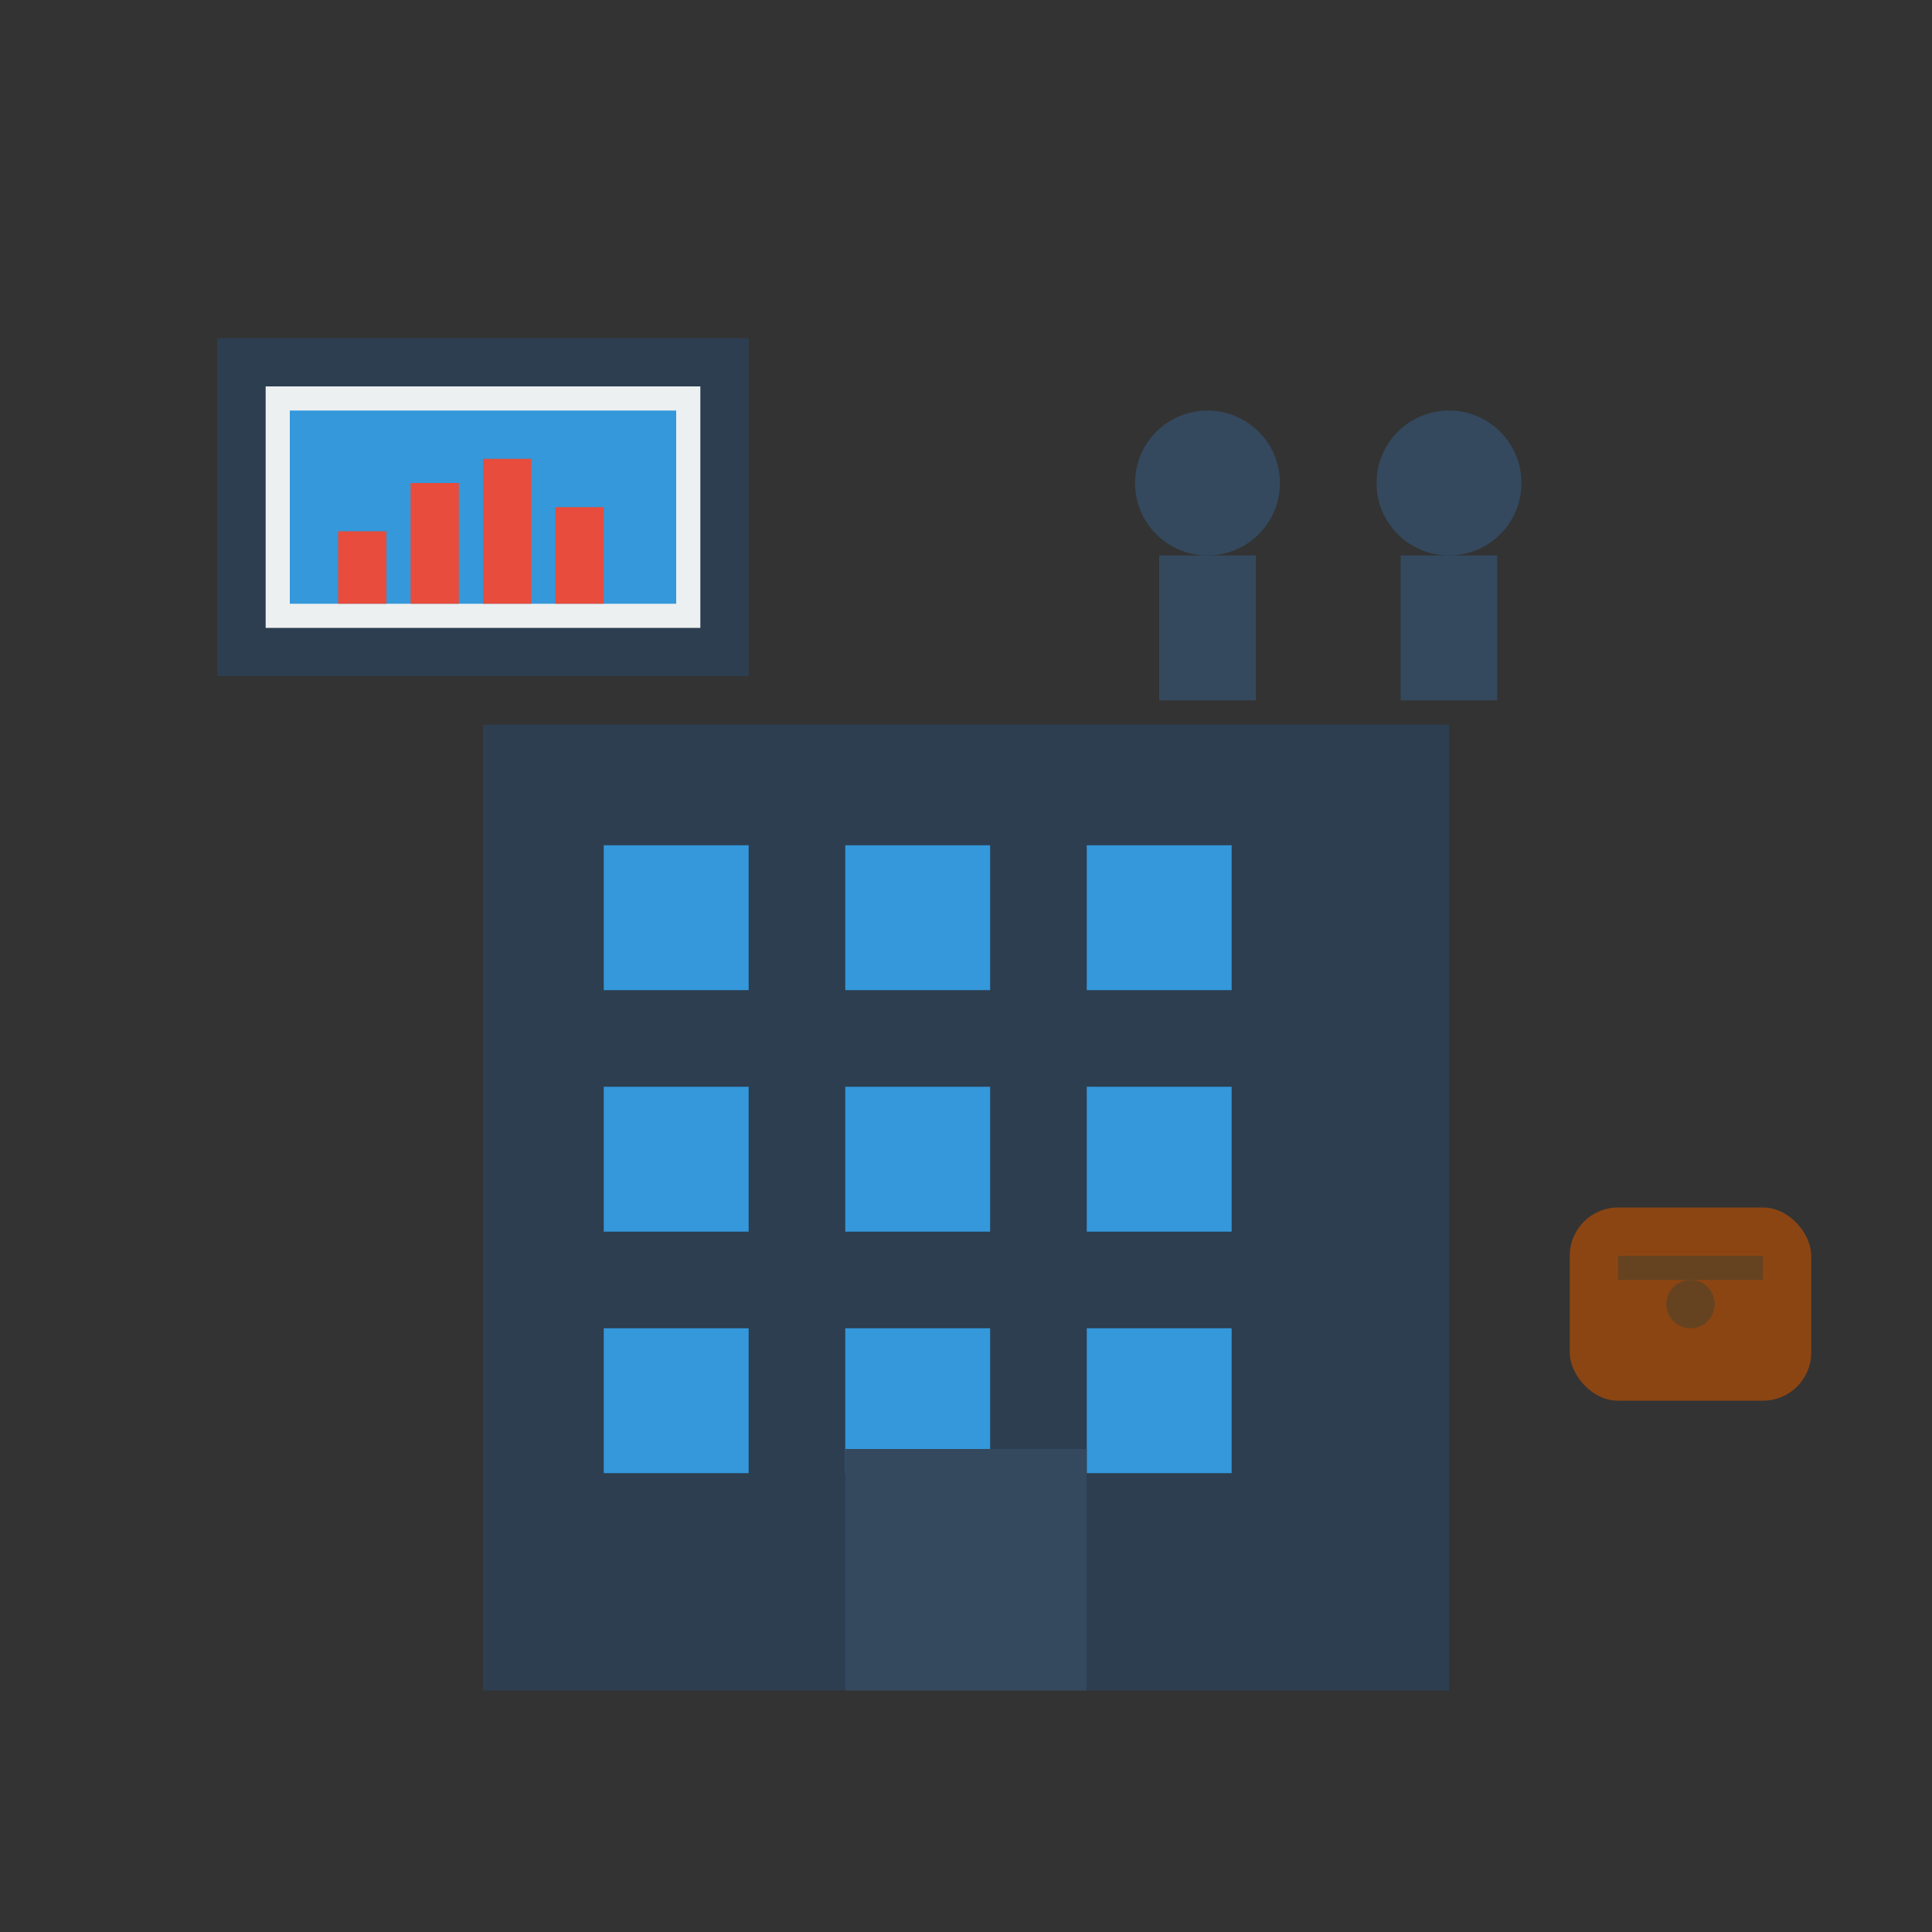
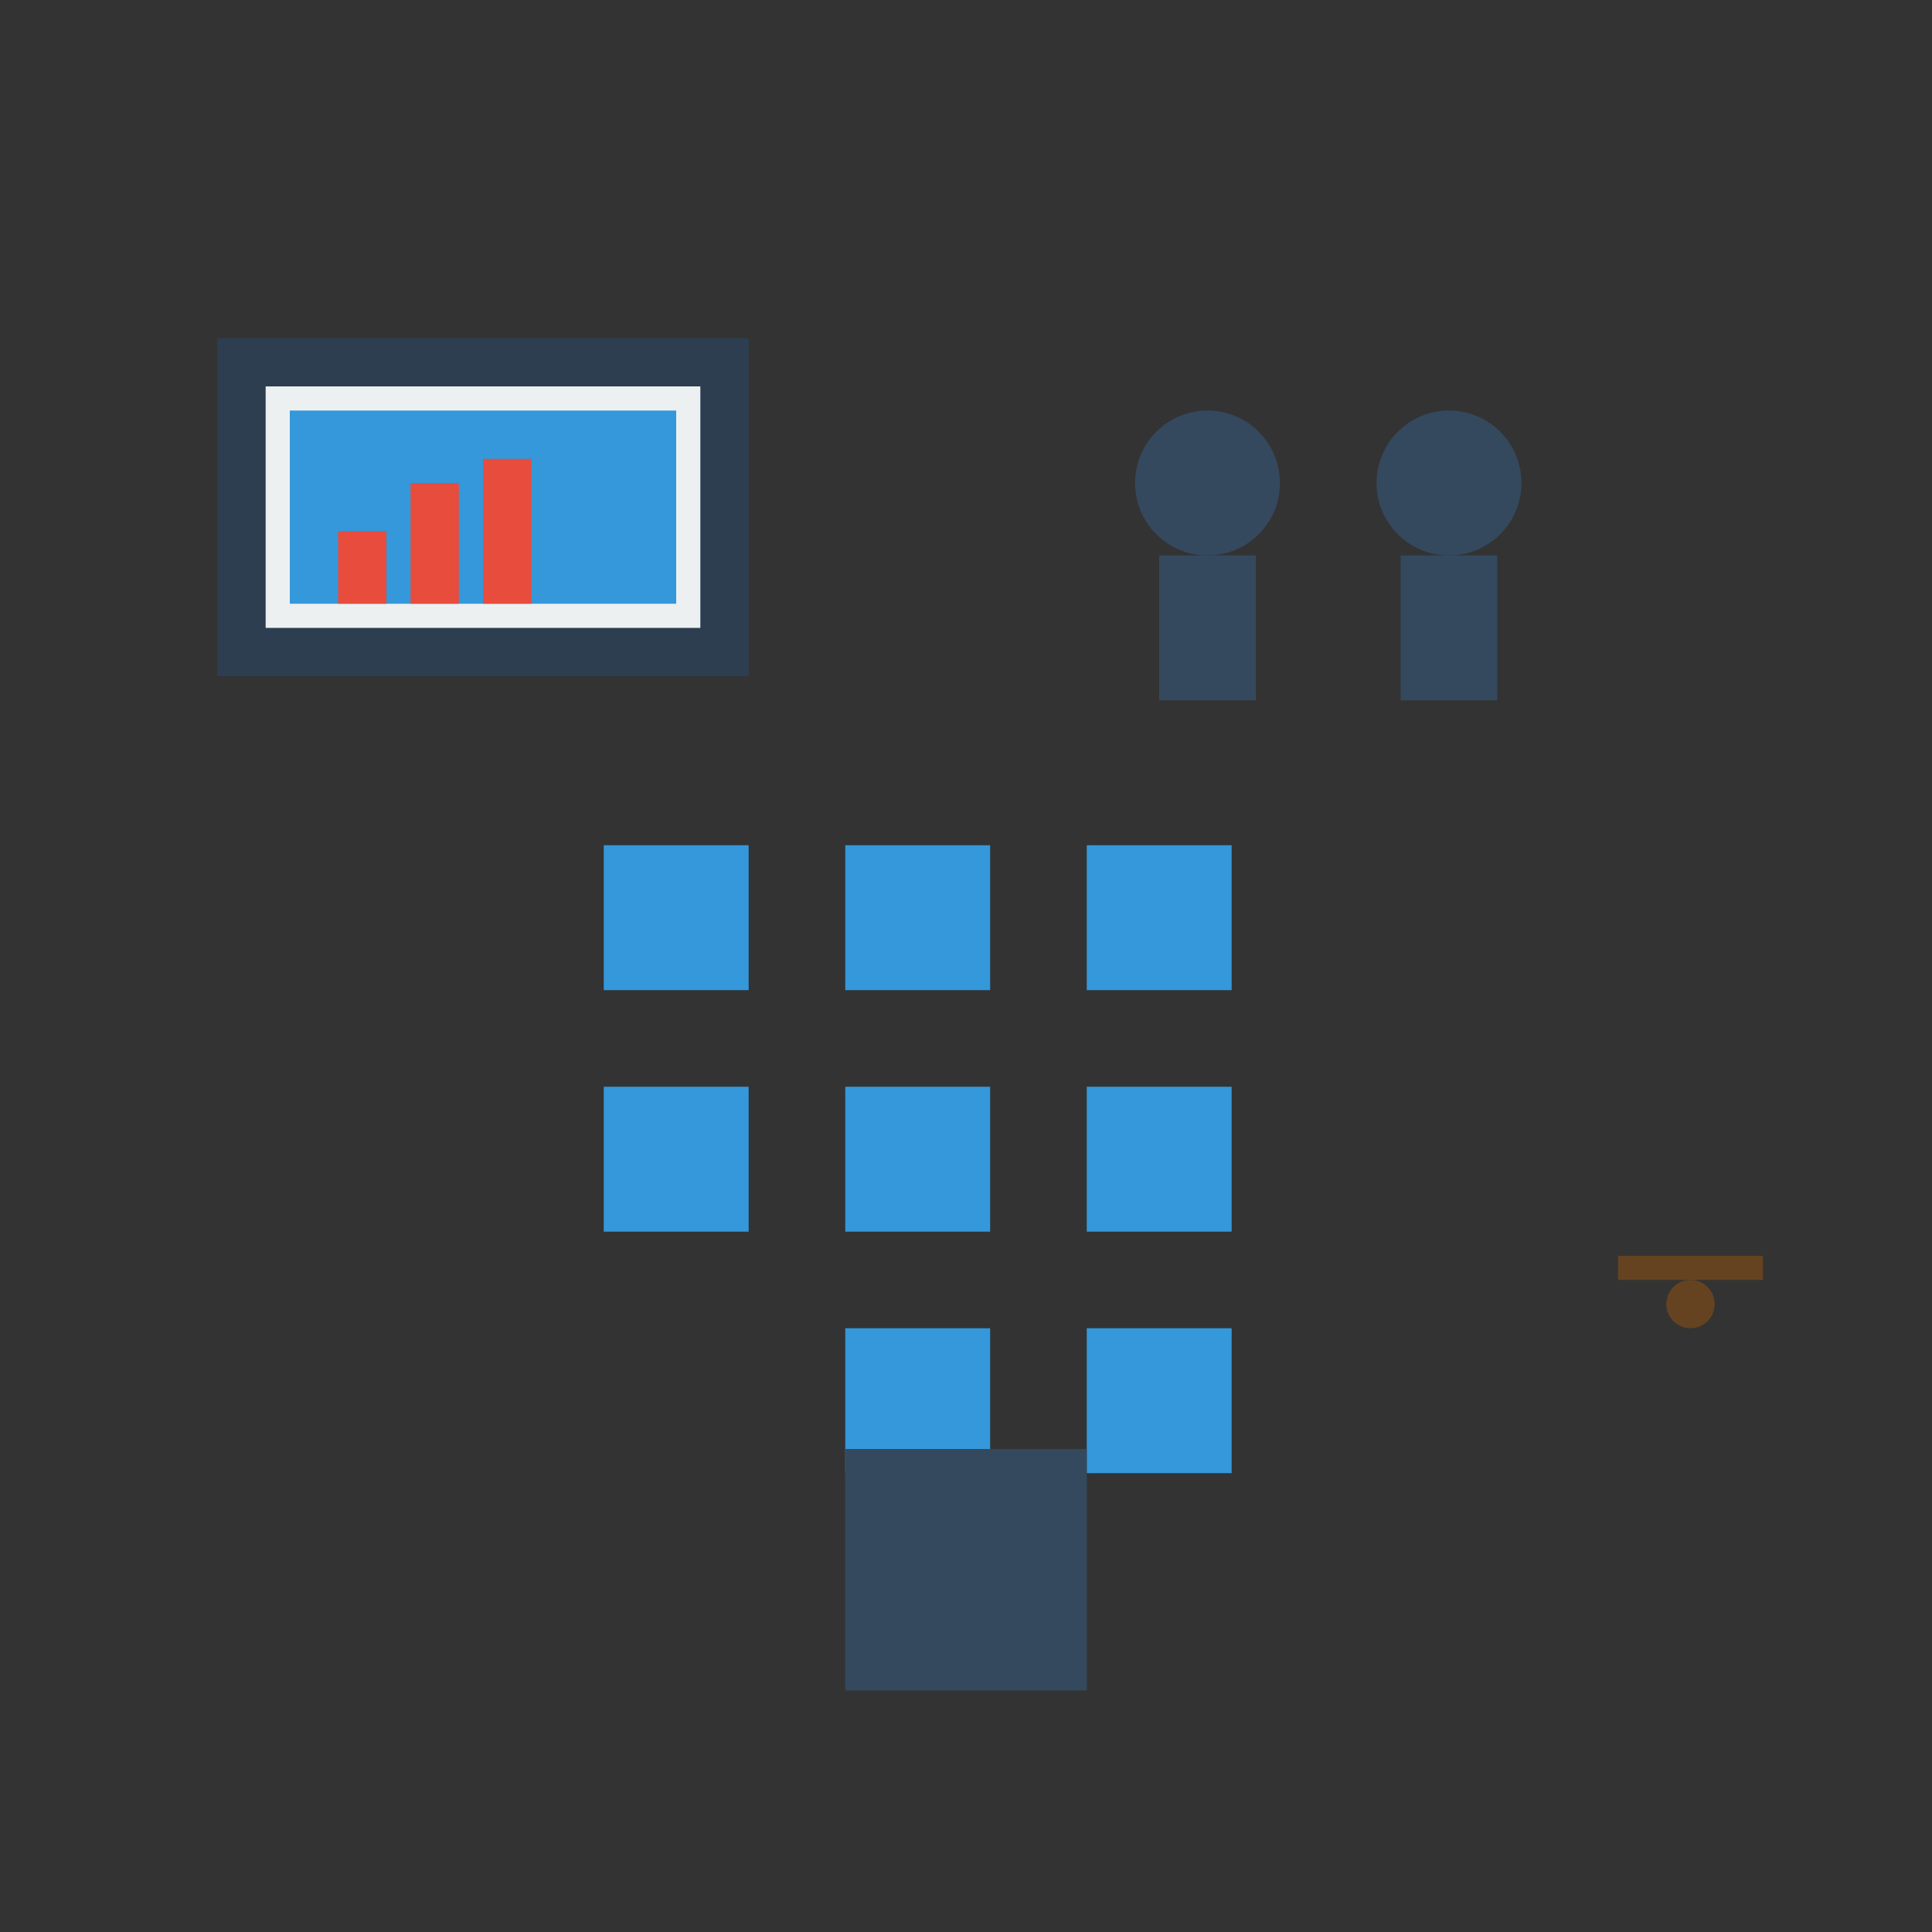
<svg xmlns="http://www.w3.org/2000/svg" width="80" height="80" viewBox="0 0 80 80" fill="none">
  <rect x="0" y="0" width="80" height="80" fill="#333333" stroke="none" />
-   <rect x="20" y="30" width="40" height="40" fill="#2c3e50" />
  <rect x="25" y="35" width="6" height="6" fill="#3498db" />
  <rect x="35" y="35" width="6" height="6" fill="#3498db" />
  <rect x="45" y="35" width="6" height="6" fill="#3498db" />
  <rect x="25" y="45" width="6" height="6" fill="#3498db" />
  <rect x="35" y="45" width="6" height="6" fill="#3498db" />
  <rect x="45" y="45" width="6" height="6" fill="#3498db" />
-   <rect x="25" y="55" width="6" height="6" fill="#3498db" />
  <rect x="35" y="55" width="6" height="6" fill="#3498db" />
  <rect x="45" y="55" width="6" height="6" fill="#3498db" />
  <rect x="35" y="60" width="10" height="10" fill="#34495e" />
  <rect x="10" y="15" width="20" height="12" fill="#ecf0f1" stroke="#2c3e50" stroke-width="2" />
  <rect x="12" y="17" width="16" height="8" fill="#3498db" />
  <rect x="14" y="22" width="2" height="3" fill="#e74c3c" />
  <rect x="17" y="20" width="2" height="5" fill="#e74c3c" />
  <rect x="20" y="19" width="2" height="6" fill="#e74c3c" />
-   <rect x="23" y="21" width="2" height="4" fill="#e74c3c" />
  <circle cx="50" cy="20" r="3" fill="#34495e" />
  <rect x="48" y="23" width="4" height="6" fill="#34495e" />
  <circle cx="60" cy="20" r="3" fill="#34495e" />
  <rect x="58" y="23" width="4" height="6" fill="#34495e" />
-   <rect x="65" y="50" width="10" height="8" rx="2" fill="#8b4513" />
  <rect x="67" y="52" width="6" height="1" fill="#654321" />
  <circle cx="70" cy="54" r="1" fill="#654321" />
</svg>